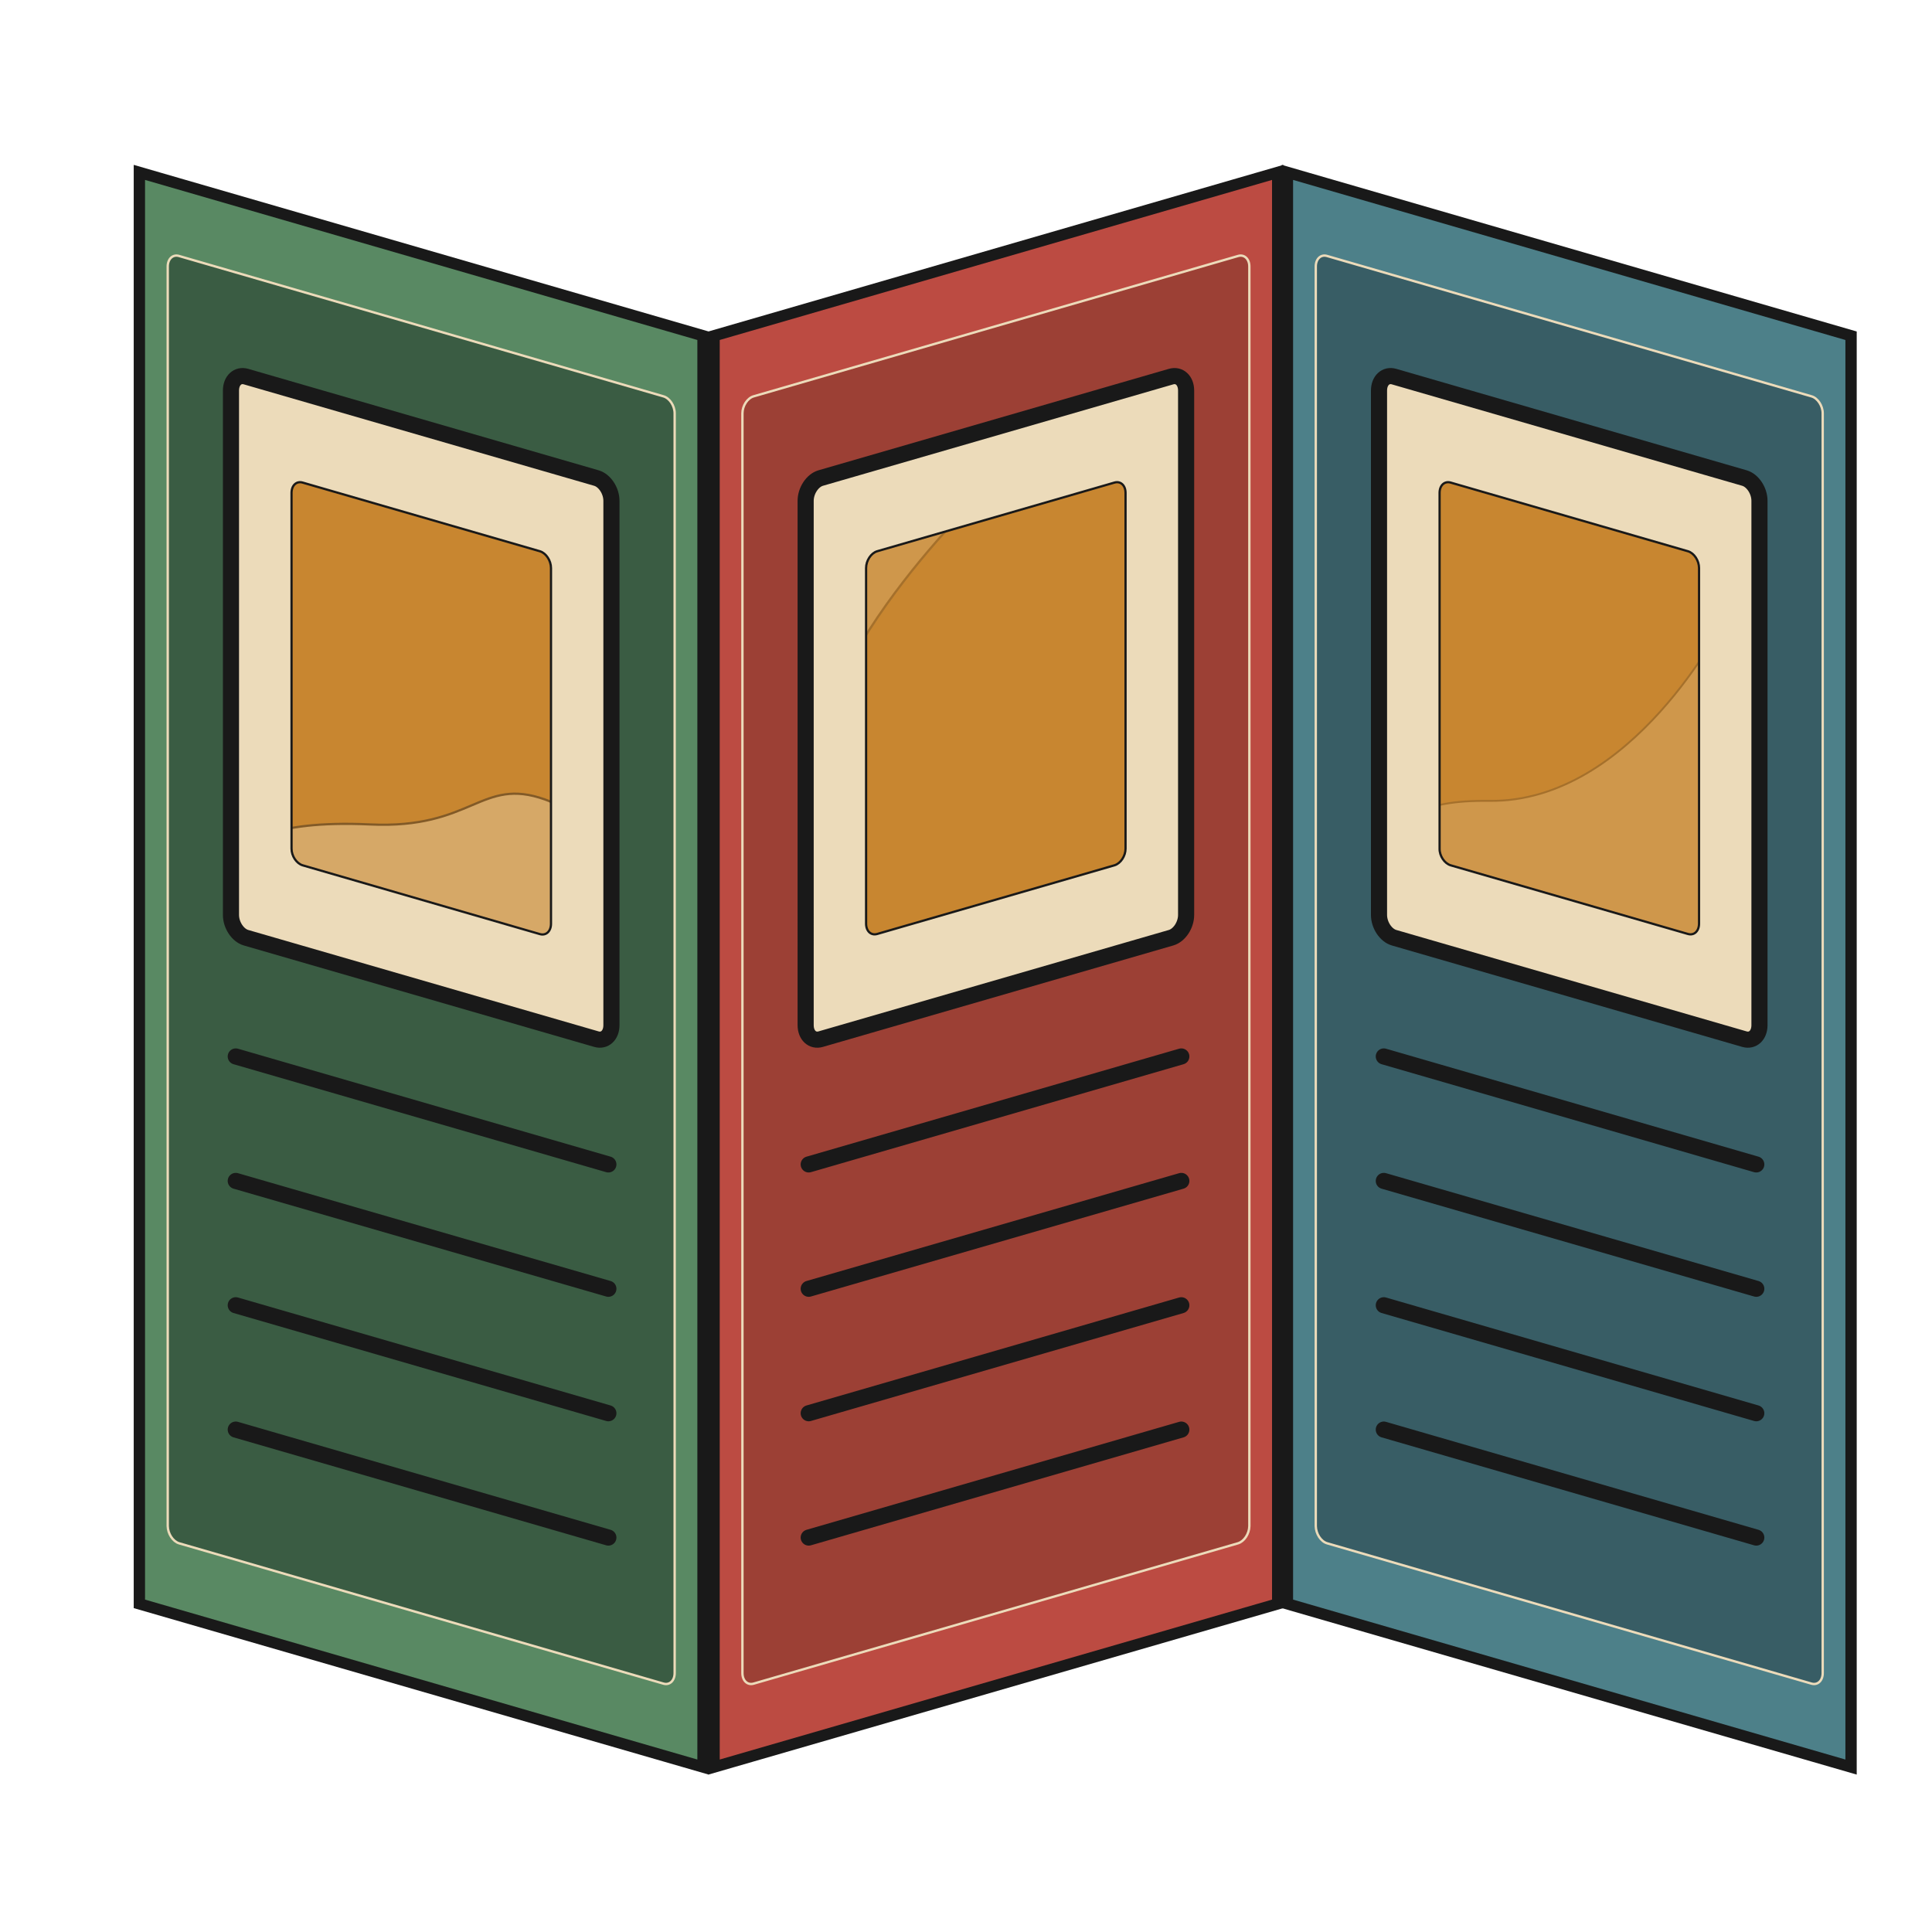
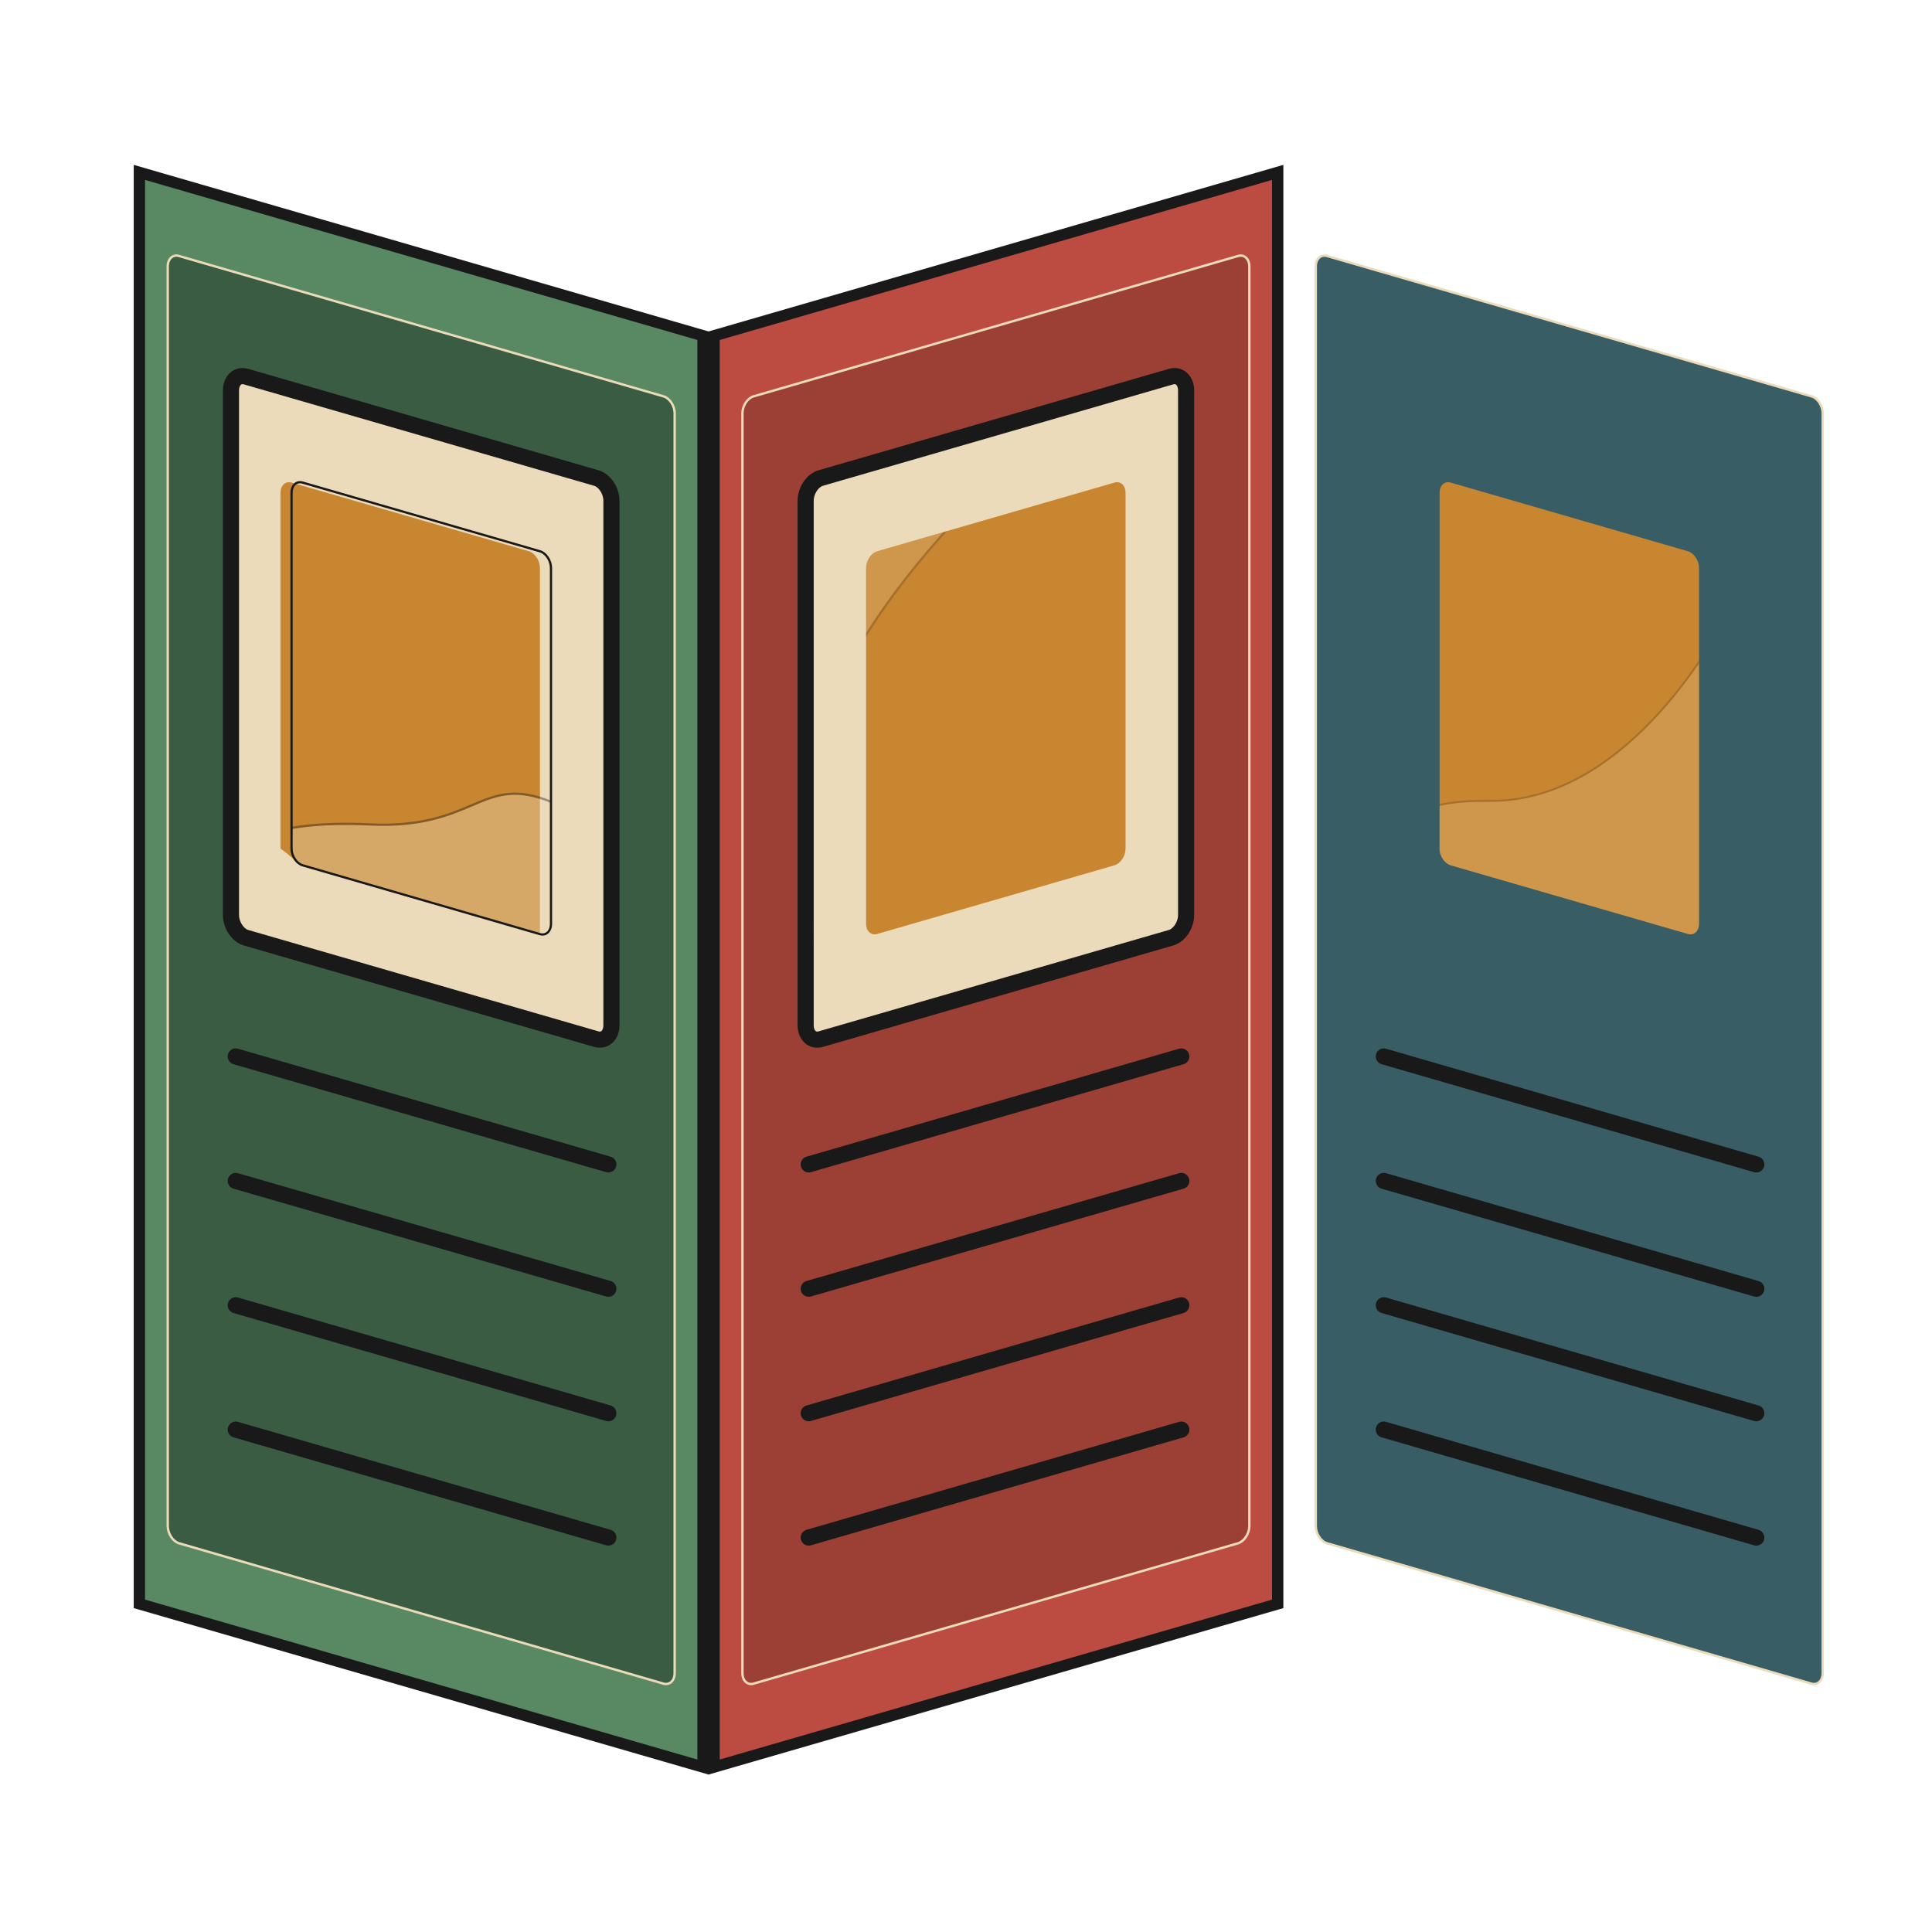
<svg xmlns="http://www.w3.org/2000/svg" xmlns:xlink="http://www.w3.org/1999/xlink" version="1.1" id="Layer_1" x="0px" y="0px" viewBox="0 0 1451.3 1451.3" style="enable-background:new 0 0 1451.3 1451.3;" xml:space="preserve">
  <style type="text/css">
	.st0{fill:#598963;stroke:#191919;stroke-width:8.5;stroke-miterlimit:10;}
	.st1{fill:#3A5C43;stroke:#ECDBBA;stroke-width:1.78;stroke-miterlimit:10;}
	.st2{fill:#ECDBBA;stroke:#191919;stroke-width:12.11;stroke-miterlimit:10;}
	.st3{fill:#C88630;}
	.st4{opacity:0.4;clip-path:url(#SVGID_00000093883721431691742740000000693090761664648109_);}
	.st5{fill:#ECDBBA;stroke:#191919;stroke-width:1.68;stroke-miterlimit:10;}
	.st6{fill:none;stroke:#191919;stroke-width:1.68;stroke-miterlimit:10;}
	.st7{fill:none;stroke:#191919;stroke-width:12.11;stroke-linecap:round;stroke-miterlimit:10;}
	.st8{fill:#4D8089;stroke:#191919;stroke-width:8.5;stroke-miterlimit:10;}
	.st9{fill:#385D65;stroke:#ECDBBA;stroke-width:1.78;stroke-miterlimit:10;}
	.st10{opacity:0.2;clip-path:url(#SVGID_00000137115524737051177800000007536147324837583778_);}
	.st11{fill:#ECDBBA;stroke:#191919;stroke-width:1.42;stroke-miterlimit:10;}
	.st12{fill:#BC4B42;stroke:#191919;stroke-width:8.5;stroke-miterlimit:10;}
	.st13{fill:#9C4035;stroke:#ECDBBA;stroke-width:1.78;stroke-miterlimit:10;}
	.st14{opacity:0.2;clip-path:url(#SVGID_00000041277029564707782840000014078418524441460640_);}
</style>
  <polygon class="st0" points="104.7,1204.8 528.1,1327.4 528.1,252.2 104.7,129.5 " />
  <path class="st1" d="M134.5,1159.3l363.8,105.4c4.7,1.4,8.5-2.2,8.5-7.9V310.5c0-5.7-3.8-11.5-8.5-12.8L134.5,192.3  c-4.7-1.4-8.5,2.2-8.5,7.9v946.2C126.1,1152.2,129.9,1157.9,134.5,1159.3z" />
  <path class="st2" d="M184.8,704.4L448,780.6c6.2,1.8,11.3-2.9,11.3-10.5V376.2c0-7.6-5.1-15.3-11.3-17.1l-263.2-76.2  c-6.2-1.8-11.3,2.9-11.3,10.5v393.9C173.5,694.9,178.6,702.6,184.8,704.4z" />
-   <path class="st3" d="M227.3,650l178.3,51.7c4.6,1.3,8.3-2.1,8.3-7.8V426.7c0-5.6-3.7-11.2-8.3-12.6l-178.3-51.6  c-4.6-1.3-8.3,2.1-8.3,7.8v267.2C219,643,222.7,648.6,227.3,650z" />
+   <path class="st3" d="M227.3,650l178.3,51.7V426.7c0-5.6-3.7-11.2-8.3-12.6l-178.3-51.6  c-4.6-1.3-8.3,2.1-8.3,7.8v267.2C219,643,222.7,648.6,227.3,650z" />
  <g>
    <defs>
      <path id="SVGID_1_" d="M227.3,650l178.3,51.7c4.6,1.3,8.3-2.1,8.3-7.8V426.7c0-5.6-3.7-11.2-8.3-12.6l-178.3-51.6    c-4.6-1.3-8.3,2.1-8.3,7.8v267.2C219,643,222.7,648.6,227.3,650z" />
    </defs>
    <clipPath id="SVGID_00000113337386130372009200000004441782159584384934_">
      <use xlink:href="#SVGID_1_" style="overflow:visible;" />
    </clipPath>
    <g style="opacity:0.4;clip-path:url(#SVGID_00000113337386130372009200000004441782159584384934_);">
      <path class="st5" d="M277.8,619.3c77.5,3.7,83.4-36,131.7-18.7s43.3,82.5,43.3,82.5s-40.1,49.2-42.8,50.1s-226-97.5-226-97.5    S200.3,615.7,277.8,619.3z" />
    </g>
  </g>
  <path class="st6" d="M227.3,650l178.3,51.7c4.6,1.3,8.3-2.1,8.3-7.8V426.7c0-5.6-3.7-11.2-8.3-12.6l-178.3-51.6  c-4.6-1.3-8.3,2.1-8.3,7.8v267.2C219,643,222.7,648.6,227.3,650z" />
  <line class="st7" x1="177.1" y1="793.6" x2="457" y2="874.7" />
  <line class="st7" x1="177.1" y1="887.1" x2="457" y2="968.1" />
  <line class="st7" x1="177.1" y1="980.5" x2="457" y2="1061.6" />
  <line class="st7" x1="177.1" y1="1073.9" x2="457" y2="1155" />
-   <polygon class="st8" points="967.1,1204.8 1390.5,1327.4 1390.5,252.2 967.1,129.5 " />
  <path class="st9" d="M996.9,1159.3l363.8,105.4c4.7,1.4,8.5-2.2,8.5-7.9V310.5c0-5.7-3.8-11.5-8.5-12.8L996.9,192.3  c-4.7-1.4-8.5,2.2-8.5,7.9v946.2C988.5,1152.2,992.2,1157.9,996.9,1159.3z" />
-   <path class="st2" d="M1047.2,704.4l263.2,76.2c6.2,1.8,11.3-2.9,11.3-10.5V376.2c0-7.6-5.1-15.3-11.3-17.1l-263.2-76.2  c-6.2-1.8-11.3,2.9-11.3,10.5v393.9C1035.9,694.9,1041,702.6,1047.2,704.4z" />
  <path class="st3" d="M1089.7,650l178.3,51.6c4.6,1.3,8.3-2.1,8.3-7.8V426.7c0-5.6-3.7-11.2-8.3-12.6l-178.3-51.6  c-4.6-1.3-8.3,2.1-8.3,7.8v267.2C1081.3,643,1085.1,648.6,1089.7,650z" />
  <g>
    <defs>
      <path id="SVGID_00000171689761915805465990000016374198751394933651_" d="M1089.7,650l178.3,51.6c4.6,1.3,8.3-2.1,8.3-7.8V426.7    c0-5.6-3.7-11.2-8.3-12.6l-178.3-51.6c-4.6-1.3-8.3,2.1-8.3,7.8v267.2C1081.3,643,1085.1,648.6,1089.7,650z" />
    </defs>
    <clipPath id="SVGID_00000009558275376261438850000014731688995920853686_">
      <use xlink:href="#SVGID_00000171689761915805465990000016374198751394933651_" style="overflow:visible;" />
    </clipPath>
    <g style="opacity:0.2;clip-path:url(#SVGID_00000009558275376261438850000014731688995920853686_);">
      <path class="st11" d="M1294.6,466.9c0,0-68.4,136-175.7,134.7s-44.4,58.1-44.4,58.1l229.7,74.5L1294.6,466.9z" />
    </g>
  </g>
-   <path class="st6" d="M1089.7,650l178.3,51.6c4.6,1.3,8.3-2.1,8.3-7.8V426.7c0-5.6-3.7-11.2-8.3-12.6l-178.3-51.6  c-4.6-1.3-8.3,2.1-8.3,7.8v267.2C1081.3,643,1085.1,648.6,1089.7,650z" />
  <line class="st7" x1="1039.5" y1="793.6" x2="1319.3" y2="874.7" />
  <line class="st7" x1="1039.5" y1="887.1" x2="1319.3" y2="968.1" />
  <line class="st7" x1="1039.5" y1="980.5" x2="1319.3" y2="1061.6" />
  <line class="st7" x1="1039.5" y1="1073.9" x2="1319.3" y2="1155" />
  <polygon class="st12" points="959.8,1204.8 536.4,1327.4 536.4,252.2 959.8,129.5 " />
  <path class="st13" d="M930,1159.3l-363.8,105.4c-4.7,1.4-8.5-2.2-8.5-7.9V310.5c0-5.7,3.8-11.5,8.5-12.8L930,192.3  c4.7-1.4,8.5,2.2,8.5,7.9v946.2C938.4,1152.2,934.6,1157.9,930,1159.3z" />
  <path class="st2" d="M879.7,704.4l-263.2,76.2c-6.2,1.8-11.3-2.9-11.3-10.5V376.2c0-7.6,5.1-15.3,11.3-17.1l263.2-76.2  c6.2-1.8,11.3,2.9,11.3,10.5v393.9C891,694.9,885.9,702.6,879.7,704.4z" />
  <path class="st3" d="M837.2,650l-178.3,51.6c-4.6,1.3-8.3-2.1-8.3-7.8V426.7c0-5.6,3.7-11.2,8.3-12.6l178.3-51.6  c4.6-1.3,8.3,2.1,8.3,7.8v267.2C845.5,643,841.8,648.6,837.2,650z" />
  <g>
    <defs>
      <path id="SVGID_00000044900804276764311900000007680073515807011229_" d="M837.2,650l-178.3,51.6c-4.6,1.3-8.3-2.1-8.3-7.8V426.7    c0-5.6,3.7-11.2,8.3-12.6l178.3-51.6c4.6-1.3,8.3,2.1,8.3,7.8v267.2C845.5,643,841.8,648.6,837.2,650z" />
    </defs>
    <clipPath id="SVGID_00000131354684024053602110000017024143402909556356_">
      <use xlink:href="#SVGID_00000044900804276764311900000007680073515807011229_" style="overflow:visible;" />
    </clipPath>
    <g style="opacity:0.2;clip-path:url(#SVGID_00000131354684024053602110000017024143402909556356_);">
      <path class="st5" d="M747.1,361.4c0,0-136.7,124-138.5,233.3S594,365,594,365L747.1,361.4z" />
    </g>
  </g>
-   <path class="st6" d="M837.2,650l-178.3,51.6c-4.6,1.3-8.3-2.1-8.3-7.8V426.7c0-5.6,3.7-11.2,8.3-12.6l178.3-51.6  c4.6-1.3,8.3,2.1,8.3,7.8v267.2C845.5,643,841.8,648.6,837.2,650z" />
  <line class="st7" x1="887.4" y1="793.6" x2="607.5" y2="874.7" />
  <line class="st7" x1="887.4" y1="887.1" x2="607.5" y2="968.1" />
  <line class="st7" x1="887.4" y1="980.5" x2="607.5" y2="1061.6" />
  <line class="st7" x1="887.4" y1="1073.9" x2="607.5" y2="1155" />
</svg>